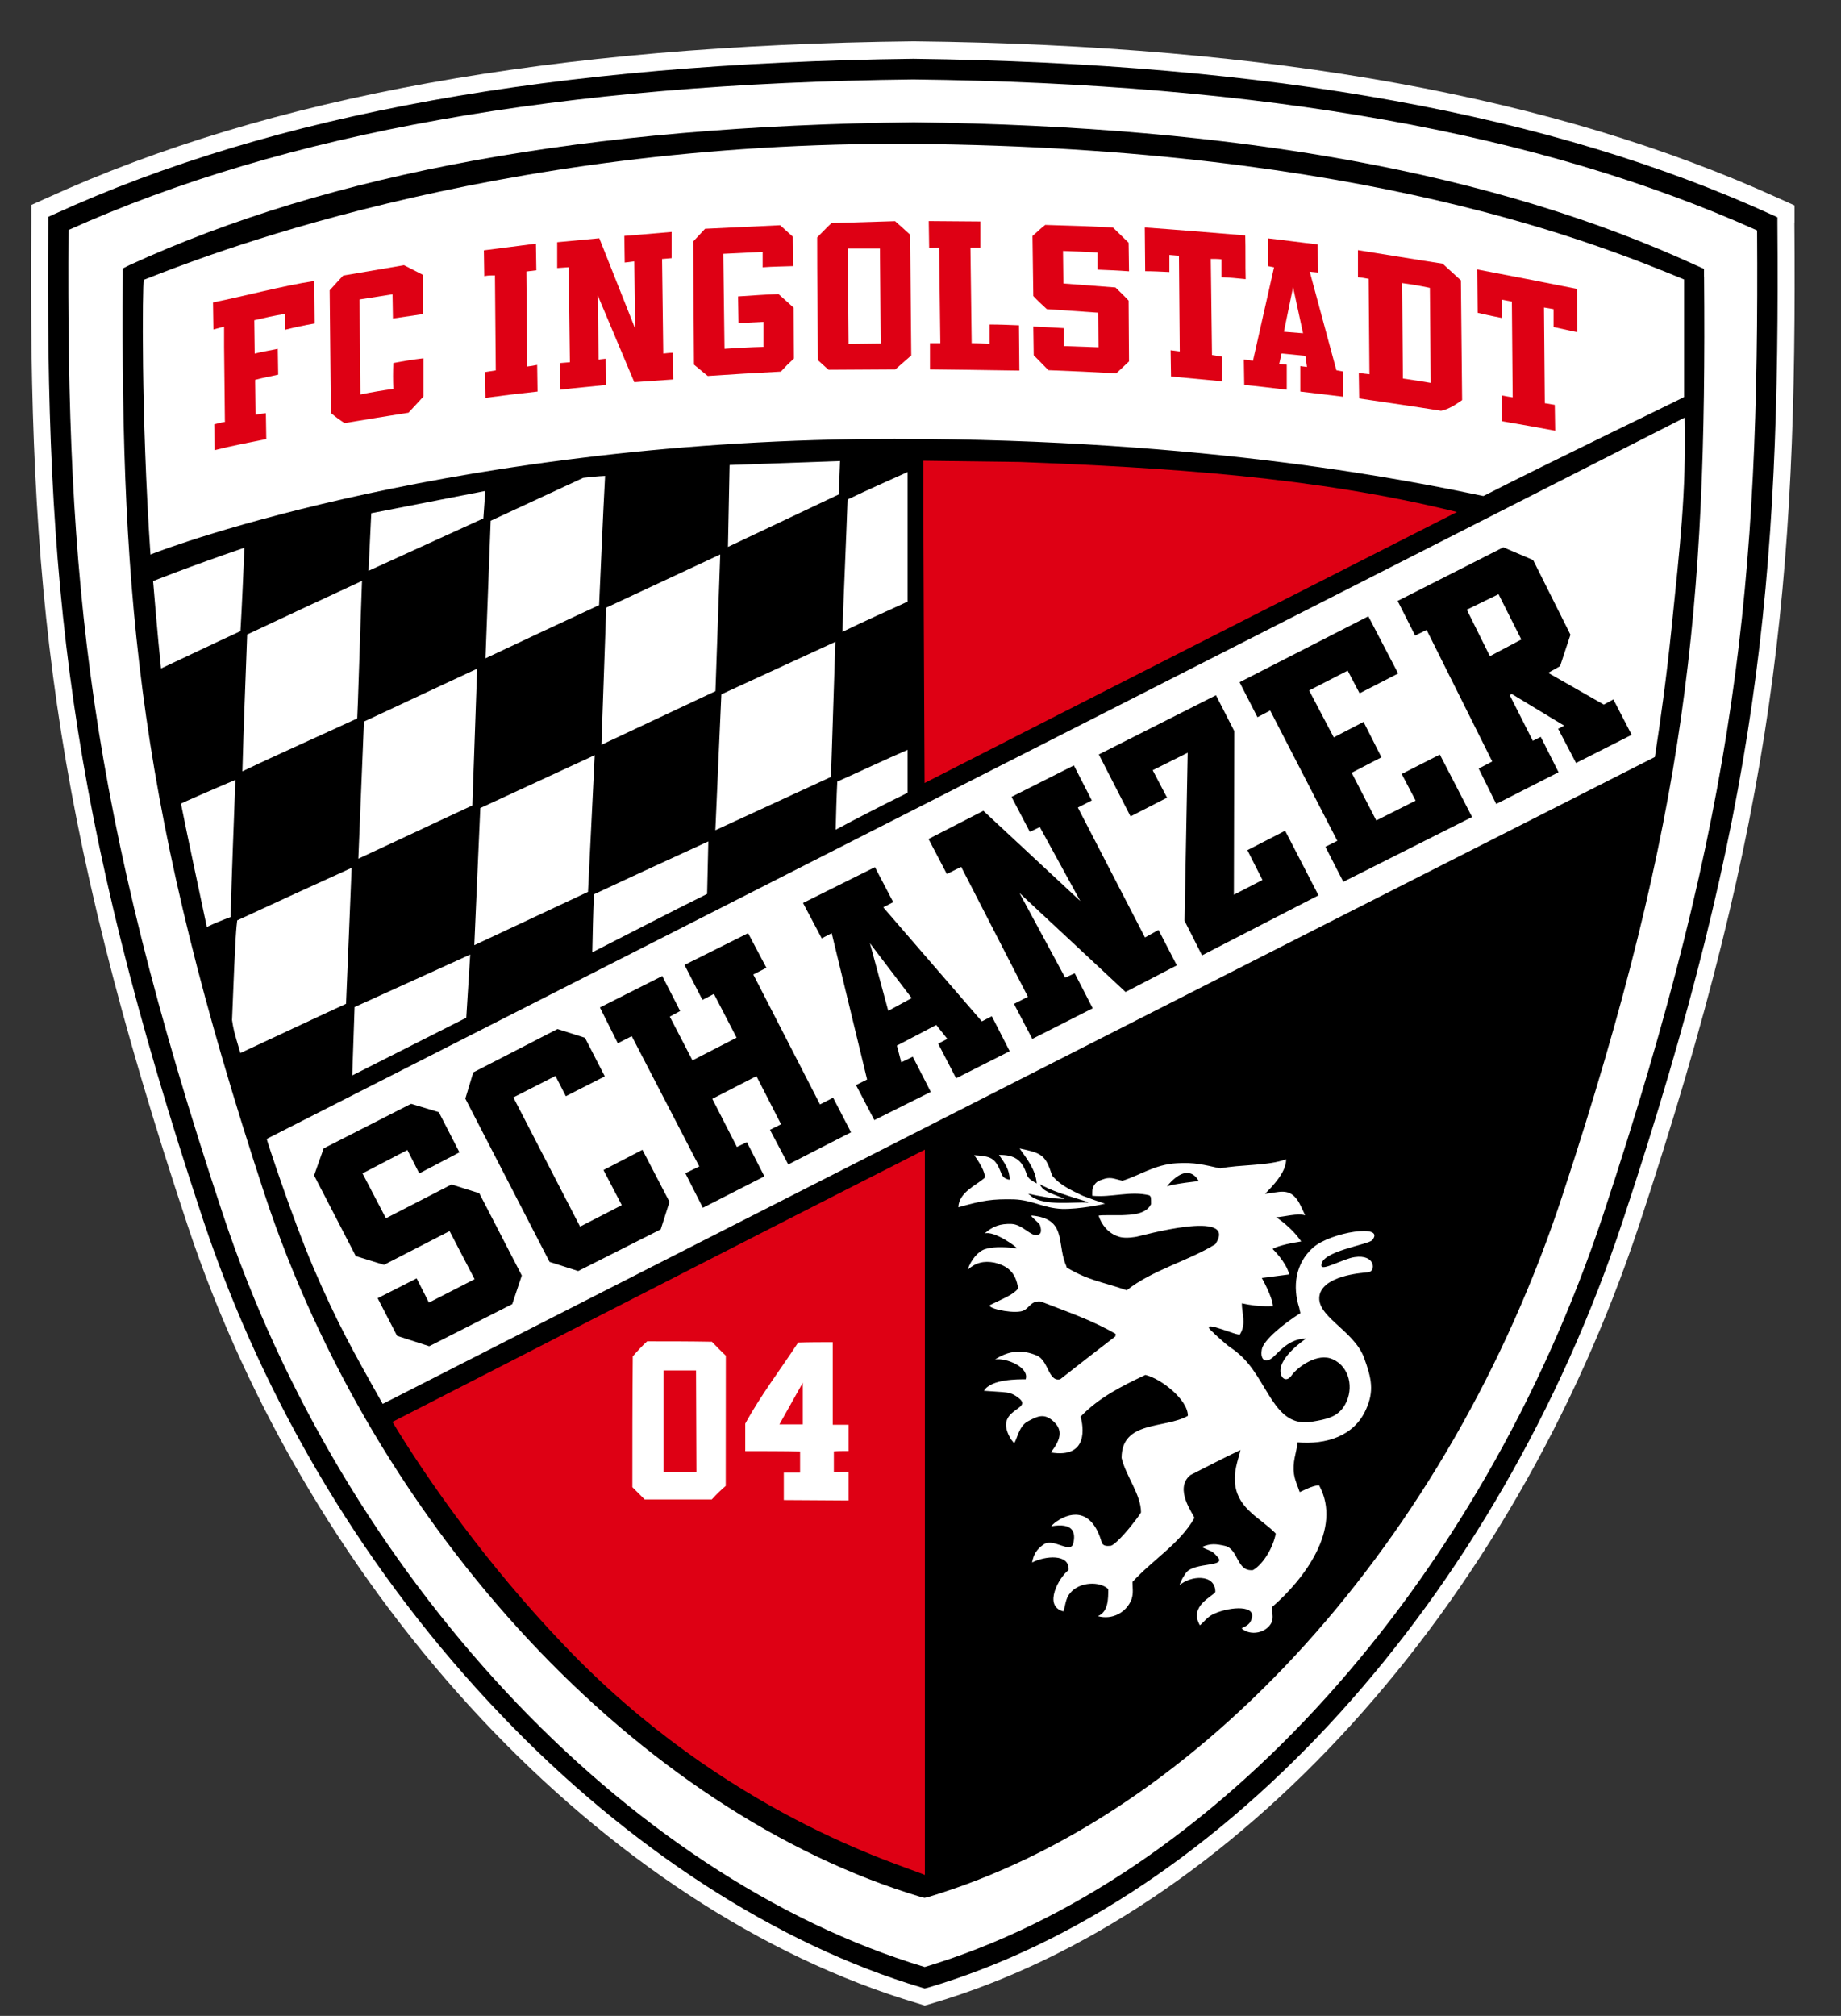
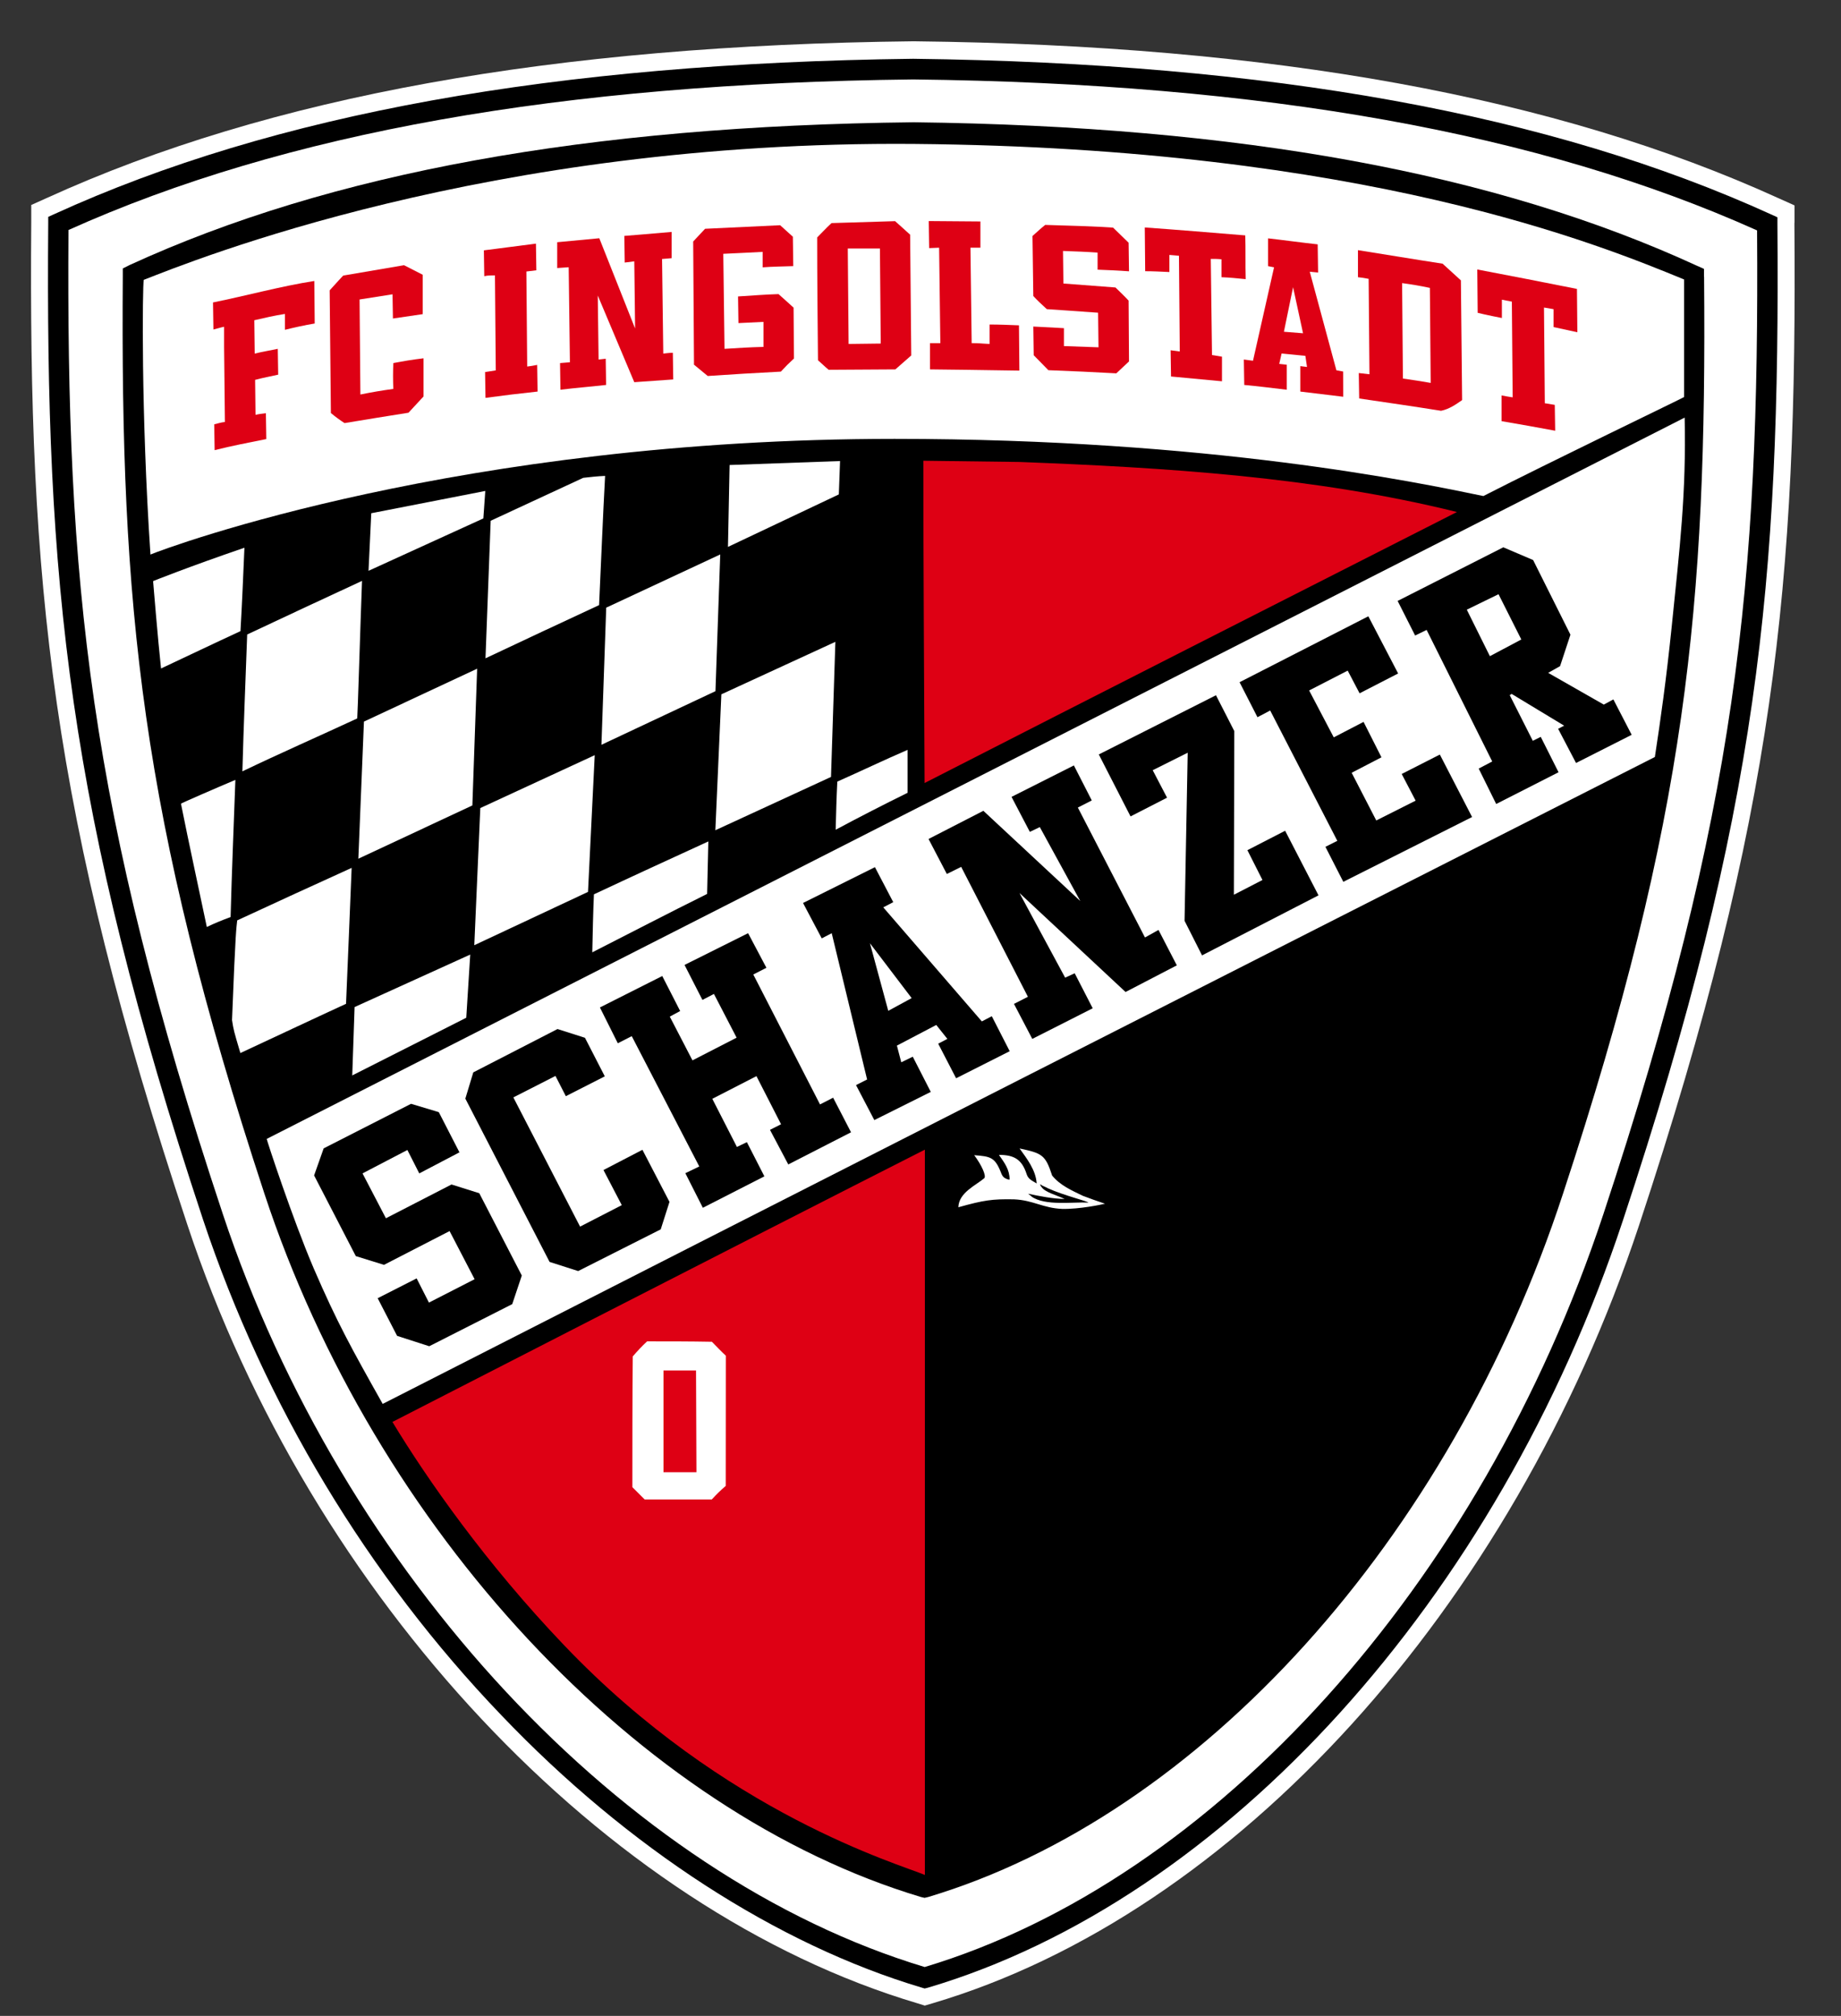
<svg xmlns="http://www.w3.org/2000/svg" xmlns:xlink="http://www.w3.org/1999/xlink" width="71.459" height="78.23" version="1.2" viewBox="0 0 53.595 58.673">
  <rect x="0" y="0" width="53.595" height="58.673" fill="#333333" stroke="none" />
  <defs>
    <symbol id="glyph0-15" overflow="visible" />
    <symbol id="glyph3-13" overflow="visible" />
    <symbol id="glyph6-1" overflow="visible" />
    <symbol id="glyph6-13" overflow="visible" />
    <symbol id="glyph10-2" overflow="visible" />
    <symbol id="glyph10-21" overflow="visible" />
    <clipPath id="clip69">
      <path d="m300.57 612.4h17.344v19.309h-17.344z" />
    </clipPath>
    <clipPath id="clip70">
      <path d="m301 613h16.91v18h-16.91z" />
    </clipPath>
  </defs>
  <g fill="#191917">
    <g transform="translate(-300.57 -612.4)">
      <use x="305.194" y="181.196" width="100%" height="100%" xlink:href="#glyph3-13" />
    </g>
    <g transform="translate(-300.57 -612.4)">
      <use x="89.903" y="151.229" width="100%" height="100%" xlink:href="#glyph0-15" />
    </g>
    <g transform="translate(-300.57 -612.4)">
      <use x="108.246" y="151.229" width="100%" height="100%" xlink:href="#glyph0-15" />
    </g>
    <g transform="translate(-300.57 -612.4)">
      <use x="64.224" y="181.196" width="100%" height="100%" xlink:href="#glyph3-13" />
    </g>
    <g transform="translate(-300.57 -612.4)">
      <use x="64.958" y="246.677" width="100%" height="100%" xlink:href="#glyph3-13" />
    </g>
    <g transform="translate(-300.57 -612.4)">
      <use x="50.74" y="325.985" width="100%" height="100%" xlink:href="#glyph6-1" />
    </g>
    <g transform="translate(-300.57 -612.4)">
      <use x="250.384" y="325.985" width="100%" height="100%" xlink:href="#glyph6-1" />
    </g>
    <g transform="translate(-300.57 -612.4)">
      <use x="292.756" y="325.985" width="100%" height="100%" xlink:href="#glyph6-13" />
    </g>
    <g transform="translate(-300.57 -612.4)">
      <use x="352.413" y="325.985" width="100%" height="100%" xlink:href="#glyph6-1" />
    </g>
    <g transform="translate(-300.57 -612.4)">
      <use x="337.829" y="76.11" width="100%" height="100%" xlink:href="#glyph0-15" />
    </g>
  </g>
  <g>
    <g transform="translate(-300.57 -612.4)" fill="#858585">
      <use x="320.848" y="99.639" width="100%" height="100%" xlink:href="#glyph3-13" />
    </g>
    <g transform="translate(-300.57 -612.4)" fill="#858585">
      <use x="334.416" y="99.639" width="100%" height="100%" xlink:href="#glyph3-13" />
    </g>
    <g transform="translate(-300.57 -612.4)" fill="#191917">
      <use x="306.536" y="110.975" width="100%" height="100%" xlink:href="#glyph3-13" />
    </g>
  </g>
  <g fill="#858585">
    <g transform="translate(-300.57 -612.4)">
      <use x="320.848" y="120.047" width="100%" height="100%" xlink:href="#glyph3-13" />
    </g>
    <g transform="translate(-300.57 -612.4)">
      <use x="334.416" y="120.047" width="100%" height="100%" xlink:href="#glyph3-13" />
    </g>
    <g transform="translate(-300.57 -612.4)">
      <use x="80.196" y="99.639" width="100%" height="100%" xlink:href="#glyph3-13" />
    </g>
    <g transform="translate(-300.57 -612.4)">
      <use x="93.763" y="99.639" width="100%" height="100%" xlink:href="#glyph3-13" />
    </g>
  </g>
  <g>
    <g transform="translate(-300.57 -612.4)" fill="#191917">
      <use x="65.883" y="110.975" width="100%" height="100%" xlink:href="#glyph3-13" />
    </g>
    <g transform="translate(-300.57 -612.4)" fill="#858585">
      <use x="80.196" y="120.047" width="100%" height="100%" xlink:href="#glyph3-13" />
    </g>
    <g transform="translate(-300.57 -612.4)" fill="#858585">
      <use x="93.763" y="120.047" width="100%" height="100%" xlink:href="#glyph3-13" />
    </g>
  </g>
  <g fill="#191917">
    <g transform="translate(-300.57 -612.4)">
      <use x="20.772" y="52.691" width="100%" height="100%" xlink:href="#glyph10-2" />
    </g>
    <g transform="translate(-300.57 -612.4)">
      <use x="174.123" y="52.691" width="100%" height="100%" xlink:href="#glyph10-2" />
    </g>
    <g transform="translate(-300.57 -612.4)">
      <use x="280.797" y="52.691" width="100%" height="100%" xlink:href="#glyph10-2" />
    </g>
    <g transform="translate(-300.57 -612.4)">
      <use x="391.902" y="52.691" width="100%" height="100%" xlink:href="#glyph10-21" />
    </g>
    <g transform="translate(-300.57 -612.4)">
      <use x="411.527" y="52.691" width="100%" height="100%" xlink:href="#glyph10-21" />
    </g>
    <g transform="translate(-300.57 -612.4)">
      <use x="104.941" y="380.611" width="100%" height="100%" xlink:href="#glyph3-13" />
    </g>
    <g transform="translate(-300.57 -612.4)">
      <use x="121.749" y="405.051" width="100%" height="100%" xlink:href="#glyph3-13" />
    </g>
    <g transform="translate(-300.57 -612.4)">
      <use x="105.813" y="429.491" width="100%" height="100%" xlink:href="#glyph3-13" />
    </g>
    <g transform="translate(-300.57 -612.4)">
      <use x="135.501" y="429.491" width="100%" height="100%" xlink:href="#glyph3-13" />
    </g>
    <g transform="translate(-300.57 -612.4)">
      <use x="128.269" y="453.931" width="100%" height="100%" xlink:href="#glyph3-13" />
    </g>
    <g transform="translate(-300.57 -612.4)">
      <use x="125.405" y="478.371" width="100%" height="100%" xlink:href="#glyph3-13" />
    </g>
    <g transform="translate(-300.57 -612.4)">
      <use x="130.101" y="502.811" width="100%" height="100%" xlink:href="#glyph3-13" />
    </g>
    <g transform="translate(-300.57 -612.4)">
      <use x="136.941" y="527.251" width="100%" height="100%" xlink:href="#glyph3-13" />
    </g>
    <g transform="translate(-300.57 -612.4)">
      <use x="132.381" y="551.691" width="100%" height="100%" xlink:href="#glyph3-13" />
    </g>
    <g transform="translate(-300.57 -612.4)">
      <use x="110.765" y="576.131" width="100%" height="100%" xlink:href="#glyph3-13" />
    </g>
    <g transform="translate(-300.57 -612.4)">
      <use x="133.405" y="576.131" width="100%" height="100%" xlink:href="#glyph3-13" />
    </g>
    <g transform="translate(-300.57 -612.4)">
      <use x="106.541" y="600.571" width="100%" height="100%" xlink:href="#glyph3-13" />
    </g>
    <g transform="translate(-300.57 -612.4)">
      <use x="117.493" y="625.011" width="100%" height="100%" xlink:href="#glyph3-13" />
    </g>
    <g transform="translate(-300.57 -612.4)">
      <use x="129.893" y="625.011" width="100%" height="100%" xlink:href="#glyph3-13" />
    </g>
    <g transform="translate(-300.57 -612.4)">
      <use x="102.941" y="649.451" width="100%" height="100%" xlink:href="#glyph3-13" />
    </g>
    <g transform="translate(-300.57 -612.4)">
      <use x="119.637" y="649.451" width="100%" height="100%" xlink:href="#glyph3-13" />
    </g>
    <g transform="translate(-300.57 -612.4)">
      <use x="144.461" y="649.451" width="100%" height="100%" xlink:href="#glyph3-13" />
    </g>
    <g transform="translate(-300.57 -612.4)">
      <use x="128.269" y="673.891" width="100%" height="100%" xlink:href="#glyph3-13" />
    </g>
    <g transform="translate(-300.57 -612.4)">
      <use x="105.261" y="698.331" width="100%" height="100%" xlink:href="#glyph3-13" />
    </g>
    <g transform="translate(-300.57 -612.4)">
      <use x="134.197" y="698.331" width="100%" height="100%" xlink:href="#glyph3-13" />
    </g>
    <g transform="translate(-300.57 -612.4)">
      <use x="102.941" y="722.771" width="100%" height="100%" xlink:href="#glyph3-13" />
    </g>
    <g transform="translate(-300.57 -612.4)">
      <use x="114.589" y="722.771" width="100%" height="100%" xlink:href="#glyph3-13" />
    </g>
    <g transform="translate(-300.57 -612.4)">
      <use x="105.261" y="747.211" width="100%" height="100%" xlink:href="#glyph3-13" />
    </g>
    <g transform="translate(-300.57 -612.4)">
      <use x="136.133" y="747.211" width="100%" height="100%" xlink:href="#glyph3-13" />
    </g>
    <g transform="translate(-300.57 -612.4)">
      <use x="109.725" y="771.651" width="100%" height="100%" xlink:href="#glyph3-13" />
    </g>
    <g transform="translate(-300.57 -612.4)">
      <use x="108.517" y="796.091" width="100%" height="100%" xlink:href="#glyph3-13" />
    </g>
    <g transform="translate(-300.57 -612.4)">
      <use x="346.206" y="380.611" width="100%" height="100%" xlink:href="#glyph3-13" />
    </g>
    <g transform="translate(-300.57 -612.4)">
      <use x="389.317" y="380.611" width="100%" height="100%" xlink:href="#glyph3-13" />
    </g>
    <g transform="translate(-300.57 -612.4)">
      <use x="343.886" y="405.051" width="100%" height="100%" xlink:href="#glyph3-13" />
    </g>
    <g transform="translate(-300.57 -612.4)">
      <use x="355.534" y="405.051" width="100%" height="100%" xlink:href="#glyph3-13" />
    </g>
    <g transform="translate(-300.57 -612.4)">
      <use x="380.166" y="405.051" width="100%" height="100%" xlink:href="#glyph3-13" />
    </g>
    <g transform="translate(-300.57 -612.4)">
      <use x="352.326" y="429.491" width="100%" height="100%" xlink:href="#glyph3-13" />
    </g>
    <g transform="translate(-300.57 -612.4)">
      <use x="383.774" y="429.491" width="100%" height="100%" xlink:href="#glyph3-13" />
    </g>
    <g transform="translate(-300.57 -612.4)">
      <use x="349.462" y="453.931" width="100%" height="100%" xlink:href="#glyph3-13" />
    </g>
    <g transform="translate(-300.57 -612.4)">
      <use x="382.982" y="453.931" width="100%" height="100%" xlink:href="#glyph3-13" />
    </g>
    <g transform="translate(-300.57 -612.4)">
      <use x="346.758" y="478.371" width="100%" height="100%" xlink:href="#glyph3-13" />
    </g>
    <g transform="translate(-300.57 -612.4)">
      <use x="389.269" y="478.371" width="100%" height="100%" xlink:href="#glyph3-13" />
    </g>
    <g transform="translate(-300.57 -612.4)">
      <use x="346.958" y="502.811" width="100%" height="100%" xlink:href="#glyph3-13" />
    </g>
    <g transform="translate(-300.57 -612.4)">
      <use x="381.086" y="502.811" width="100%" height="100%" xlink:href="#glyph3-13" />
    </g>
    <g transform="translate(-300.57 -612.4)">
      <use x="354.014" y="527.251" width="100%" height="100%" xlink:href="#glyph3-13" />
    </g>
    <g transform="translate(-300.57 -612.4)">
      <use x="361.182" y="551.691" width="100%" height="100%" xlink:href="#glyph3-13" />
    </g>
    <g transform="translate(-300.57 -612.4)">
      <use x="396.502" y="551.691" width="100%" height="100%" xlink:href="#glyph3-13" />
    </g>
    <g transform="translate(-300.57 -612.4)">
      <use x="379.686" y="576.131" width="100%" height="100%" xlink:href="#glyph3-13" />
    </g>
    <g transform="translate(-300.57 -612.4)">
      <use x="343.886" y="600.571" width="100%" height="100%" xlink:href="#glyph3-13" />
    </g>
    <g transform="translate(-300.57 -612.4)">
      <use x="355.534" y="600.571" width="100%" height="100%" xlink:href="#glyph3-13" />
    </g>
    <g transform="translate(-300.57 -612.4)">
      <use x="403.47" y="600.571" width="100%" height="100%" xlink:href="#glyph3-13" />
    </g>
    <g transform="translate(-300.57 -612.4)">
      <use x="346.206" y="625.011" width="100%" height="100%" xlink:href="#glyph3-13" />
    </g>
    <g transform="translate(-300.57 -612.4)">
      <use x="386.934" y="625.011" width="100%" height="100%" xlink:href="#glyph3-13" />
    </g>
    <g transform="translate(-300.57 -612.4)">
      <use x="367.957" y="649.451" width="100%" height="100%" xlink:href="#glyph3-13" />
    </g>
    <g transform="translate(-300.57 -612.4)">
      <use x="343.886" y="698.331" width="100%" height="100%" xlink:href="#glyph3-13" />
    </g>
    <g transform="translate(-300.57 -612.4)">
      <use x="355.534" y="698.331" width="100%" height="100%" xlink:href="#glyph3-13" />
    </g>
    <g transform="translate(-300.57 -612.4)">
      <use x="346.486" y="722.771" width="100%" height="100%" xlink:href="#glyph3-13" />
    </g>
    <g transform="translate(-300.57 -612.4)">
      <use x="388.494" y="722.771" width="100%" height="100%" xlink:href="#glyph3-13" />
    </g>
    <g transform="translate(-300.57 -612.4)">
      <use x="346.206" y="747.211" width="100%" height="100%" xlink:href="#glyph3-13" />
    </g>
    <g transform="translate(-300.57 -612.4)">
      <use x="358.23" y="747.211" width="100%" height="100%" xlink:href="#glyph3-13" />
    </g>
    <g transform="translate(-300.57 -612.4)">
      <use x="351.51" y="771.651" width="100%" height="100%" xlink:href="#glyph3-13" />
    </g>
    <g transform="translate(-300.57 -612.4)">
      <use x="371.43" y="771.651" width="100%" height="100%" xlink:href="#glyph3-13" />
    </g>
    <g transform="translate(-300.57 -612.4)">
      <use x="346.758" y="796.091" width="100%" height="100%" xlink:href="#glyph3-13" />
    </g>
  </g>
  <g transform="matrix(2.961 0 0 2.961 -889.09 -1812.1)" stroke-width=".338">
    <g clip-path="url(#clip69)" stroke-width=".338">
      <path d="m317.91 614.18v-0.172l-0.156-0.07c-2.188-0.996-4.969-1.504-8.5-1.543h-8e-3c-3.543 0.039-6.328 0.543-8.516 1.539l-0.156 0.07v0.172c-0.027 3.539 0.188 5.801 1.535 9.852 1.215 3.664 4.102 6.738 7.176 7.652l0.074 0.023 0.078-0.023c2.969-0.879 5.695-3.879 6.945-7.648 1.34-4.051 1.555-6.312 1.527-9.852" fill="#fff" />
      <path d="m300.94 614.25c-0.023 3.461 0.195 5.691 1.516 9.668 1.176 3.547 3.949 6.516 6.902 7.406 2.848-0.855 5.465-3.758 6.672-7.398 1.316-3.977 1.535-6.211 1.512-9.672-2.133-0.957-4.848-1.445-8.297-1.484-3.457 0.039-6.176 0.523-8.305 1.48m8.418 17.285-0.027-8e-3c-1.418-0.422-2.887-1.371-4.133-2.676-1.316-1.371-2.328-3.055-2.934-4.871-1.336-4.027-1.551-6.277-1.523-9.797v-0.062l0.059-0.027c2.164-0.988 4.926-1.484 8.445-1.527 3.512 0.043 6.269 0.543 8.438 1.531l0.059 0.027v0.062c0.027 3.519-0.184 5.769-1.52 9.801-1.23 3.715-3.914 6.676-6.832 7.539z" />
    </g>
    <g clip-path="url(#clip70)" stroke-width=".338">
      <path d="m317.02 614.71v-0.078l-0.07-0.031c-1.977-0.91-4.492-1.371-7.699-1.41-3.207 0.035-5.731 0.496-7.707 1.402l-0.07 0.035v0.074c-0.023 3.238 0.172 5.309 1.391 9.016 1.09 3.309 3.684 6.086 6.457 6.918l0.035 8e-3 0.035-8e-3c2.676-0.801 5.129-3.512 6.242-6.914 1.219-3.707 1.414-5.777 1.387-9.012" />
    </g>
    <path d="m309.36 623.29v7.129c-0.246-0.105-1.965-0.598-3.547-2.258-0.766-0.801-1.348-1.633-1.688-2.195 0 0 3.562-1.828 5.234-2.676" fill="#de0014" />
    <g fill="#fff">
      <path d="m306.79 626.46v-1h0.32l4e-3 1zm0.613-1.145c-0.051-0.047-0.094-0.094-0.137-0.137-0.215-4e-3 -0.426-4e-3 -0.637-4e-3 -0.051 0.047-0.098 0.098-0.141 0.148-4e-3 0.426-4e-3 0.852-4e-3 1.285 0.039 0.039 0.078 0.078 0.121 0.121h0.66c0.043-0.047 0.086-0.09 0.137-0.133z" />
      <path d="m304.03 625.79c-0.312-0.555-0.449-0.801-0.68-1.336-0.207-0.484-0.461-1.258-0.461-1.27 4.641-2.359 9.301-4.731 13.941-7.09 0.016 0.75-0.047 1.266-0.129 2.07-0.051 0.496-0.109 0.91-0.164 1.266-4.152 2.106-8.363 4.246-12.508 6.359" />
      <path d="m303.73 622.56 0.023-0.672 1.137-0.516-0.039 0.621z" />
      <path d="m302.63 622.34c-0.066-0.223-0.066-0.223-0.082-0.324 0.035-0.906 0.043-0.902 0.051-0.98 0.371-0.172 0.746-0.344 1.125-0.516-0.019 0.445-0.035 0.891-0.055 1.336-0.348 0.16-0.695 0.324-1.039 0.484" />
      <path d="m306.09 621.35c4e-3 -0.191 8e-3 -0.383 0.016-0.57 0.375-0.176 0.75-0.348 1.125-0.52-4e-3 0.172-8e-3 0.344-0.012 0.516-0.379 0.188-0.754 0.383-1.129 0.574" />
      <path d="m304.93 621.28 0.059-1.348 1.125-0.52-0.066 1.344z" />
      <path d="m302.3 621.1c-0.082-0.391-0.176-0.82-0.254-1.211 0-4e-3 0.359-0.16 0.535-0.234-0.016 0.445-0.035 0.895-0.047 1.348-0.082 0.031-0.16 0.062-0.234 0.098" />
      <path d="m303.79 620.43 0.055-1.348 1.113-0.52-0.047 1.344z" />
      <path d="m307.3 620.15 0.059-1.336 1.121-0.516-0.043 1.328z" />
      <path d="m309.19 619.36v0.422c-0.238 0.117-0.473 0.238-0.707 0.363 4e-3 -0.16 8e-3 -0.316 0.016-0.473 0.23-0.102 0.457-0.211 0.691-0.312" />
    </g>
    <path d="m310.29 616.53c1.43 0.055 2.902 0.145 4.301 0.492-1.738 0.883-3.5 1.777-5.234 2.664-4e-3 -1.055-0.012-2.117-0.012-3.168z" fill="#de0014" />
    <g fill="#fff">
      <path d="m302.65 619.57c0.012-0.449 0.031-0.895 0.047-1.344 0.375-0.176 0.75-0.352 1.129-0.527-0.016 0.426-0.043 1.324-0.047 1.352-0.371 0.172-0.762 0.344-1.129 0.52" />
      <path d="m306.18 619.31 0.047-1.348 1.121-0.523-0.047 1.344z" />
      <path d="m301.85 618.56c-0.031-0.285-0.078-0.859-0.078-0.859s0.34-0.137 0.898-0.328c-0.012 0.273-0.023 0.547-0.039 0.82-0.262 0.121-0.523 0.246-0.781 0.367" />
      <path d="m305.04 618.46c0.016-0.453 0.035-0.902 0.051-1.352 0.305-0.141 0.605-0.281 0.91-0.422 0.07-8e-3 0.141-0.016 0.215-0.019-0.023 0.422-0.039 0.844-0.059 1.27-0.371 0.172-0.746 0.348-1.117 0.523" />
-       <path d="m309.19 616.63v1.273c-0.215 0.098-0.43 0.195-0.641 0.297 0.016-0.449 0.035-0.852 0.051-1.301 0.195-0.094 0.391-0.18 0.59-0.27" />
      <path d="m303.89 617.6 0.027-0.566 1.121-0.219-0.019 0.27z" />
      <path d="m301.68 614.74c0.473-0.184 3.379-1.371 7.578-1.336 4.426 0.039 6.738 0.992 7.566 1.332v1.156c0 4e-3 -1.324 0.641-1.973 0.973-0.641-0.133-2.684-0.562-5.789-0.562-4.262 0-7.137 1.062-7.316 1.137-0.094-1.395-0.078-2.648-0.066-2.699" />
-       <path d="m307.93 625.99 0.23-0.41v0.41zm0.68 0.465-0.145 4e-3v-0.203c0.031-4e-3 0.113-4e-3 0.145-4e-3v-0.258h-0.156v-0.812c-0.098 0-0.242 0-0.34 4e-3 -0.172 0.262-0.371 0.523-0.52 0.797v0.27c0.129 0 0.41 0 0.539 4e-3v0.207h-0.16v0.27l0.637 4e-3z" />
    </g>
    <g fill="#de0014">
      <path d="m302.47 615.4v-0.199c-0.039 8e-3 -0.07 0.019-0.105 0.027l-4e-3 -0.266c0.328-0.066 0.668-0.16 0.996-0.211l4e-3 0.418c-0.098 0.016-0.199 0.039-0.293 0.062v-0.156c-0.102 0.016-0.203 0.039-0.301 0.062l4e-3 0.328c0.074-0.019 0.152-0.031 0.227-0.047l4e-3 0.254c-0.074 0.016-0.152 0.031-0.227 0.051l4e-3 0.344c0.031-8e-3 0.066-0.012 0.102-0.016l4e-3 0.254c-0.172 0.035-0.34 0.066-0.508 0.109l-4e-3 -0.254c0.035-8e-3 0.066-0.019 0.105-0.023z" />
      <path d="m315.03 616.13v-0.254c0.023 4e-3 0.082 0.016 0.109 0.019l-8e-3 -0.941-0.098-0.019v0.18s-0.16-0.031-0.238-0.051l-4e-3 -0.426c0.324 0.062 0.652 0.125 0.98 0.191l4e-3 0.426-0.234-0.051v-0.176l-0.094-0.016 8e-3 0.941s0.059 8e-3 0.098 0.016l4e-3 0.254c-0.168-0.031-0.359-0.066-0.527-0.094" />
      <path d="m303.52 616.05-0.012-1.207c0.062-0.07 0.133-0.145 0.133-0.145 0.203-0.035 0.598-0.102 0.598-0.102l0.184 0.094v0.387l-0.293 0.043-4e-3 -0.238-0.324 0.051 8e-3 0.934c0.113-0.023 0.207-0.039 0.324-0.055-4e-3 -0.086-4e-3 -0.168 0-0.254 0.098-0.019 0.195-0.035 0.297-0.047v0.375c-0.047 0.051-0.098 0.105-0.148 0.16-0.219 0.035-0.414 0.066-0.629 0.102-0.047-0.031-0.09-0.062-0.133-0.098" />
      <path d="m305.04 615.9-4e-3 -0.254c0.035-4e-3 0.07-0.012 0.105-0.016l-8e-3 -0.934c-0.039 0-0.07 0-0.105 8e-3l-4e-3 -0.254c0.172-0.023 0.34-0.043 0.512-0.066l4e-3 0.262c-0.035 4e-3 -0.066 8e-3 -0.098 0.012l8e-3 0.934c0.031-4e-3 0.062-8e-3 0.098-0.016l4e-3 0.262c-0.176 0.019-0.344 0.039-0.512 0.062" />
      <path d="m305.87 615.55-0.012-0.934-0.113 8e-3v-0.254l0.414-0.039 0.352 0.887-8e-3 -0.66-0.094 0.012-4e-3 -0.262s0.289-0.023 0.465-0.039v0.258l-0.094 8e-3 0.012 0.93s0.055-8e-3 0.094-8e-3l4e-3 0.262-0.383 0.027-0.359-0.852 8e-3 0.629 0.07-8e-3 4e-3 0.258c-0.168 0.019-0.285 0.027-0.449 0.047l-4e-3 -0.262z" />
      <path d="m314.06 615.71-8e-3 -0.938c0.09 0.012 0.18 0.027 0.273 0.047l8e-3 0.934c-0.094-0.016-0.184-0.031-0.273-0.043m0.57-0.965-0.18-0.164c-0.281-0.043-0.559-0.09-0.832-0.133v0.266c0.035 4e-3 0.066 8e-3 0.105 0.016l8e-3 0.938c-0.039-4e-3 -0.07-8e-3 -0.105-0.012l4e-3 0.25c0.266 0.039 0.535 0.078 0.805 0.121 0.078-0.016 0.141-0.059 0.207-0.105z" />
      <path d="m311.78 615.69-4e-3 -0.258 0.09 0.012-8e-3 -0.941c-0.031-4e-3 -0.059-4e-3 -0.094-8e-3v0.168c-0.086-4e-3 -0.16-8e-3 -0.238-8e-3l-4e-3 -0.43c0.324 0.023 0.656 0.051 0.988 0.078 4e-3 0.141 0 0.285 4e-3 0.43-0.082-8e-3 -0.156-0.016-0.238-0.019v-0.176c-0.031-4e-3 -0.074-4e-3 -0.105-4e-3l0.012 0.945 0.098 0.016v0.242c-0.168-0.016-0.336-0.031-0.5-0.047" />
      <path d="m310.43 615.48-4e-3 -0.281c0.098 4e-3 0.301 0.016 0.301 0.016v0.176c0.117 4e-3 0.34 0.012 0.34 0.012l-4e-3 -0.34c-0.16-0.012-0.504-0.035-0.504-0.035-0.047-0.043-0.094-0.086-0.133-0.129l-8e-3 -0.59c0.043-0.039 0.086-0.078 0.125-0.109 0.586 0.016 0.668 0.027 0.668 0.027 0.051 0.051 0.102 0.098 0.152 0.148l4e-3 0.281c-0.105-8e-3 -0.207-0.012-0.309-0.016v-0.168c-0.113-8e-3 -0.227-0.012-0.34-0.016l4e-3 0.32 0.512 0.039c0.043 0.043 0.086 0.082 0.129 0.129l4e-3 0.598c-0.043 0.039-0.082 0.078-0.125 0.117-0.219-0.012-0.445-0.023-0.668-0.031-0.051-0.051-0.098-0.102-0.145-0.148" />
      <path d="m307.09 615.57-8e-3 -1.207 0.117-0.125 0.738-0.035 0.125 0.113 4e-3 0.289c-0.102 4e-3 -0.203 4e-3 -0.301 0.012v-0.152c-0.133 8e-3 -0.258 0.012-0.387 0.019l0.012 0.934c0.125-8e-3 0.254-0.016 0.383-0.019v-0.246c-0.086 4e-3 -0.168 8e-3 -0.246 0.012l-4e-3 -0.262c0.133-8e-3 0.262-0.019 0.398-0.023 0.047 0.043 0.098 0.086 0.148 0.133l4e-3 0.5c-0.047 0.043-0.086 0.082-0.129 0.129-0.242 0.012-0.48 0.027-0.719 0.043-0.047-0.039-0.094-0.078-0.137-0.113" />
      <path d="m309.41 615.62v-0.258h0.102l-0.012-0.938-0.098 4e-3 -4e-3 -0.266s0.469 4e-3 0.508 4e-3v0.258h-0.098l0.012 0.938c0.09 0 0.082 4e-3 0.176 8e-3v-0.191c0.09 0 0.195 4e-3 0.289 8e-3l4e-3 0.445c-0.18-4e-3 -0.879-0.012-0.879-0.012" />
      <path d="m308.61 615.37-8e-3 -0.938h0.316l8e-3 0.934s-0.27 4e-3 -0.316 4e-3m0.605-1.074c-0.051-0.047-0.148-0.133-0.148-0.133l-0.625 0.019c-0.059 0.055-0.094 0.094-0.141 0.141 0 0.398 4e-3 0.801 8e-3 1.207 0.031 0.027 0.066 0.062 0.105 0.094 0.094 0 0.656-4e-3 0.656-4e-3l0.156-0.137z" />
      <path d="m312.89 615.25 0.09-0.438 0.098 0.453zm0.582 0.391-0.066-0.012-0.262-0.969 0.082 8e-3 -4e-3 -0.277c-0.148-0.016-0.344-0.043-0.488-0.059v0.273l0.059 0.012s-0.137 0.609-0.207 0.918l-0.09-0.012 4e-3 0.25c0.129 0.012 0.285 0.031 0.418 0.047v-0.246l-0.074-8e-3 0.023-0.102 0.234 0.023 0.016 0.109-0.066-8e-3v0.25c0.137 0.016 0.289 0.035 0.422 0.051z" />
    </g>
    <path d="m307.44 616.56-0.016 0.805 1.09-0.516 0.012-0.328z" fill="#fff" fill-rule="evenodd" />
    <g fill-rule="evenodd">
      <path d="m303.98 624.75 0.383-0.195 0.121 0.238 0.449-0.23-0.246-0.473-0.645 0.332-0.277-0.086-0.41-0.793 0.094-0.266 0.859-0.438 0.273 0.082 0.203 0.395-0.395 0.207-0.117-0.23-0.441 0.23 0.23 0.441 0.645-0.332 0.273 0.086 0.418 0.809-0.094 0.281-0.816 0.414-0.316-0.102z" />
      <path d="m306.2 623.49 0.383-0.199 0.266 0.512-0.086 0.27-0.812 0.41-0.281-0.09-0.828-1.605 0.078-0.258 0.828-0.426 0.27 0.086 0.195 0.379-0.383 0.195-0.102-0.199-0.414 0.211 0.656 1.27 0.41-0.211z" />
      <path d="m307.27 622.79 0.242 0.473 0.098-0.047 0.172 0.336-0.605 0.309-0.172-0.34 0.137-0.066-0.664-1.281-0.137 0.07-0.176-0.352 0.613-0.309 0.176 0.344-0.102 0.055 0.223 0.43 0.434-0.223-0.223-0.43-0.113 0.059-0.176-0.344 0.625-0.312 0.18 0.34-0.129 0.066 0.656 1.277 0.129-0.066 0.176 0.34-0.617 0.316-0.18-0.34 0.109-0.055-0.242-0.473z" />
      <path d="m309.23 621.8-0.41-0.539 0.18 0.664zm0.188 0.922-0.555 0.277-0.18-0.344 0.109-0.055-0.348-1.438-0.098 0.051-0.184-0.348 0.707-0.352 0.18 0.344-0.098 0.051 0.969 1.121 0.098-0.051 0.176 0.344-0.527 0.266-0.176-0.34 0.09-0.047-0.109-0.137-0.387 0.203 0.043 0.164 0.113-0.055z" />
      <path d="m311.01 621.9-0.594 0.301-0.18-0.344 0.137-0.07-0.656-1.277-0.141 0.07-0.18-0.344 0.539-0.277 0.953 0.887-0.398-0.727-0.098 0.047-0.18-0.344 0.613-0.309 0.176 0.344-0.137 0.07 0.66 1.277 0.133-0.074 0.18 0.348-0.504 0.262-1.043-0.973 0.449 0.832 0.094-0.043z" />
      <path d="m313.23 620.79-1.145 0.59-0.172-0.34 0.031-1.652-0.344 0.172 0.141 0.27-0.359 0.184-0.312-0.609 1.152-0.582 0.18 0.352-4e-3 1.609 0.281-0.145-0.148-0.293 0.371-0.191z" />
      <path d="m314.74 620.02-1.266 0.637-0.176-0.344 0.117-0.059-0.66-1.281-0.125 0.066-0.176-0.344 1.266-0.648 0.293 0.562-0.379 0.195-0.117-0.223-0.379 0.195 0.242 0.461 0.293-0.152 0.176 0.348-0.293 0.152 0.242 0.469 0.387-0.195-0.137-0.262 0.375-0.191z" />
      <path d="m315 617.83-0.312 0.152 0.227 0.457 0.309-0.164zm0.59 1.75-0.613 0.312-0.172-0.348 0.133-0.07-0.645-1.293-0.113 0.055-0.172-0.34 1.039-0.527 0.293 0.125 0.367 0.734-0.102 0.309-0.117 0.066 0.547 0.312 0.094-0.051 0.18 0.348-0.547 0.277-0.176-0.336 0.059-0.031-0.516-0.312-0.019 0.012 0.227 0.449 0.078-0.039z" />
    </g>
    <path d="m310.41 623.75-0.035-0.027c0.109 0.023 0.25 0.051 0.359 0.051-0.074-0.035-0.195-0.066-0.227-0.117-8e-3 -8e-3 -0.016-0.023-0.012-0.027 0.023 0.019 0.047 0.023 0.074 0.039 0.152 0.07 0.398 0.129 0.398 0.141-0.152-8e-3 -0.422 0.035-0.559-0.059m0.504-8e-3c-0.105-0.051-0.223-0.102-0.301-0.199-0.066-0.203-0.098-0.219-0.32-0.266 0.07 0.098 0.16 0.211 0.168 0.344-0.035-0.023-0.082-0.039-0.098-0.09-0.047-0.148-0.125-0.191-0.273-0.191 0.055 0.078 0.105 0.145 0.105 0.242-8e-3 4e-3 -0.027-4e-3 -0.043-0.012-0.023-0.012-0.035-0.035-0.043-0.059-0.059-0.148-0.102-0.156-0.262-0.168 0.078 0.105 0.121 0.207 0.098 0.227-0.082 0.07-0.25 0.141-0.254 0.285 0.25-0.07 0.332-0.082 0.547-0.078 0.188 8e-3 0.285 0.086 0.473 0.094 0.168 4e-3 0.391-0.043 0.422-0.051-0.07-0.023-0.148-0.051-0.219-0.078" fill="#fff" />
-     <path d="m311.74 623.65c0.219-0.262 0.312-0.051 0.312-0.051s-0.227 0.023-0.312 0.051m1.98 0.844c0.074-4e-3 0.074-0.18-0.137-0.148-0.109 0.016-0.316 0.137-0.324 0.086-0.016-0.145 0.465-0.207 0.5-0.254 0.133-0.164-0.41-0.078-0.582 0.074-0.176 0.156-0.203 0.387-0.137 0.59l0.012 0.055c-0.164 0.102-0.363 0.266-0.379 0.355-0.016 0.078 0.016 0.137 0.082 0.098 0.062-0.031 0.16-0.203 0.352-0.203-4e-3 4e-3 -0.293 0.195-0.246 0.352 0.012 0.043 0.059 0.078 0.109 4e-3 0.055-0.074 0.25-0.223 0.402-0.152 0.164 0.074 0.207 0.285 0.121 0.441-0.07 0.129-0.188 0.148-0.328 0.172-0.379 0.066-0.43-0.418-0.715-0.664-0.094-0.082-0.055-0.027-0.246-0.203-4e-3 -8e-3 -0.027-0.023-0.043-0.043-0.07-0.09 0.281 0.074 0.297 0.051 0.066-0.109 0.016-0.207 0.019-0.305 0 0 0.035 8e-3 0.059 0.012 0.098 0.016 0.152 0.019 0.246 0.016-4e-3 -0.09-0.109-0.277-0.109-0.277s0.203-0.027 0.27-0.035c-0.035-0.129-0.164-0.25-0.164-0.25s0.051-0.039 0.281-0.074c-0.098-0.145-0.246-0.238-0.246-0.238 0.078-4e-3 0.211-0.043 0.285-0.019 0 0-0.055-0.121-0.07-0.141-0.09-0.137-0.191-0.082-0.324-0.07 0.07-0.074 0.207-0.207 0.207-0.34-0.176 0.066-0.457 0.051-0.648 0.09-0.156-0.035-0.258-0.062-0.426-0.051-0.219 0.012-0.367 0.121-0.535 0.172-0.062-0.012-0.109-0.039-0.176-0.019-0.047 0.016-0.078 0.023-0.102 0.062-0.023 0.035-0.019 0.062-0.019 0.105 0.191 0.019 0.375-0.051 0.562-4e-3 0.016 0.016 0.016 0.016 0.016 0.086-0.051 0.102-0.191 0.105-0.293 0.109h-0.137c-0.031 0-0.059 0-0.086 4e-3 0.027 0.086 0.094 0.176 0.199 0.207 0.066 0.023 0.176 0 0.176 0 0.031-4e-3 1.008-0.281 0.773 0.074-0.273 0.168-0.621 0.254-0.871 0.453-0.246-0.086-0.363-0.09-0.59-0.223 0 0-8e-3 -0.027-0.016-0.043-0.078-0.211 8e-3 -0.438-0.328-0.469-0.027 0 0.074 0.07 0.082 0.098 0.019 0.066 4e-3 0.086-0.027 0.094-0.062 0.016-0.148-0.105-0.254-0.109-0.113-4e-3 -0.184 0.023-0.266 0.094 0.094-0.035 0.34 0.148 0.316 0.145-0.082-8e-3 -0.207-0.023-0.309 8e-3 -0.066 0.019-0.141 0.105-0.172 0.203 0.078-0.07 0.16-0.09 0.262-0.07 0.129 0.031 0.211 0.094 0.234 0.254-0.047 0.062-0.145 0.098-0.27 0.16-0.059 0.027 0.18 0.086 0.293 0.066 0.086-0.012 0.09-0.109 0.199-0.098 0.25 0.098 0.508 0.184 0.738 0.32-4e-3 4e-3 -4e-3 0.016-4e-3 0.023-0.184 0.141-0.363 0.281-0.543 0.422-0.117 0.027-0.113-0.184-0.23-0.234-0.148-0.062-0.277-0.047-0.41 0.039 0.109-0.019 0.34 0.078 0.301 0.195-0.07 0-0.34-4e-3 -0.41 0.113l0.176 0.012c0.062 4e-3 0.105 0.012 0.16 0.055 0.168 0.125-0.258 0.102-0.07 0.41l0.031 0.039c0.031-0.047 0.047-0.168 0.133-0.215 0.09-0.047 0.16-0.09 0.258 4e-3 0.086 0.082 0.07 0.172-0.031 0.301 0.375 0.062 0.32-0.258 0.293-0.352 0.18-0.188 0.406-0.301 0.637-0.41 0.152 0.035 0.418 0.242 0.418 0.402-0.223 0.129-0.652 0.043-0.652 0.414 0.043 0.18 0.191 0.359 0.191 0.535-0.019 0.035-0.082 0.113-0.082 0.113-0.066 0.086-0.176 0.207-0.215 0.215-0.039 4e-3 -0.078 4e-3 -0.09-0.035-0.09-0.312-0.281-0.312-0.438-0.207-0.027 0.016-0.059 0.051-0.059 0.051 0.219-0.039 0.242 0.062 0.219 0.164-0.023 0.113-0.195-0.051-0.289 0.012-0.07 0.047-0.102 0.098-0.117 0.18 0.125-0.066 0.371-0.09 0.359 0.074-0.094 0.07-0.254 0.355-0.051 0.406 0.019-0.051 0.019-0.125 0.066-0.18 0.094-0.113 0.293-0.117 0.375-0.039 0 0.098 0 0.223-0.102 0.266 0.141 0.039 0.281-0.035 0.332-0.168 0.019-0.062 8e-3 -0.113 8e-3 -0.168 0.195-0.215 0.465-0.375 0.609-0.629-4e-3 -0.031-0.207-0.285-0.039-0.422 0.164-0.082 0.324-0.168 0.492-0.246-0.027 0.113-0.07 0.211-0.051 0.348 0.035 0.238 0.254 0.324 0.398 0.473-0.023 0.125-0.113 0.293-0.223 0.359-0.164 0.019-0.141-0.207-0.277-0.238-0.086-0.019-0.141-0.027-0.227 0.012 0.086 0.043 0.094 0.027 0.152 0.094 0.102 0.105-0.219 0.051-0.305 0.156-0.027 0.039-0.051 0.074-0.066 0.125 0.105-0.094 0.352-0.117 0.352 0.066-0.027 0.047-0.262 0.137-0.152 0.328 0.043-0.035 0.062-0.07 0.117-0.102 0.137-0.074 0.426-0.109 0.395 0.027-0.016 0.066-0.051 0.078-0.102 0.105 0.086 0.078 0.246 0.047 0.297-0.062 0.019-0.051 0-0.102 0-0.145 0.312-0.27 0.699-0.77 0.465-1.199-0.07 0-0.18 0.066-0.191 0.066-0.019-0.059-0.043-0.102-0.055-0.172-0.019-0.125 0.023-0.211 0.035-0.316 0.277 0.023 0.555-0.059 0.672-0.324 0.082-0.18 0.055-0.305-0.019-0.508-0.102-0.277-0.496-0.414-0.434-0.629 0.055-0.172 0.375-0.203 0.473-0.211" fill="#fff" />
  </g>
</svg>